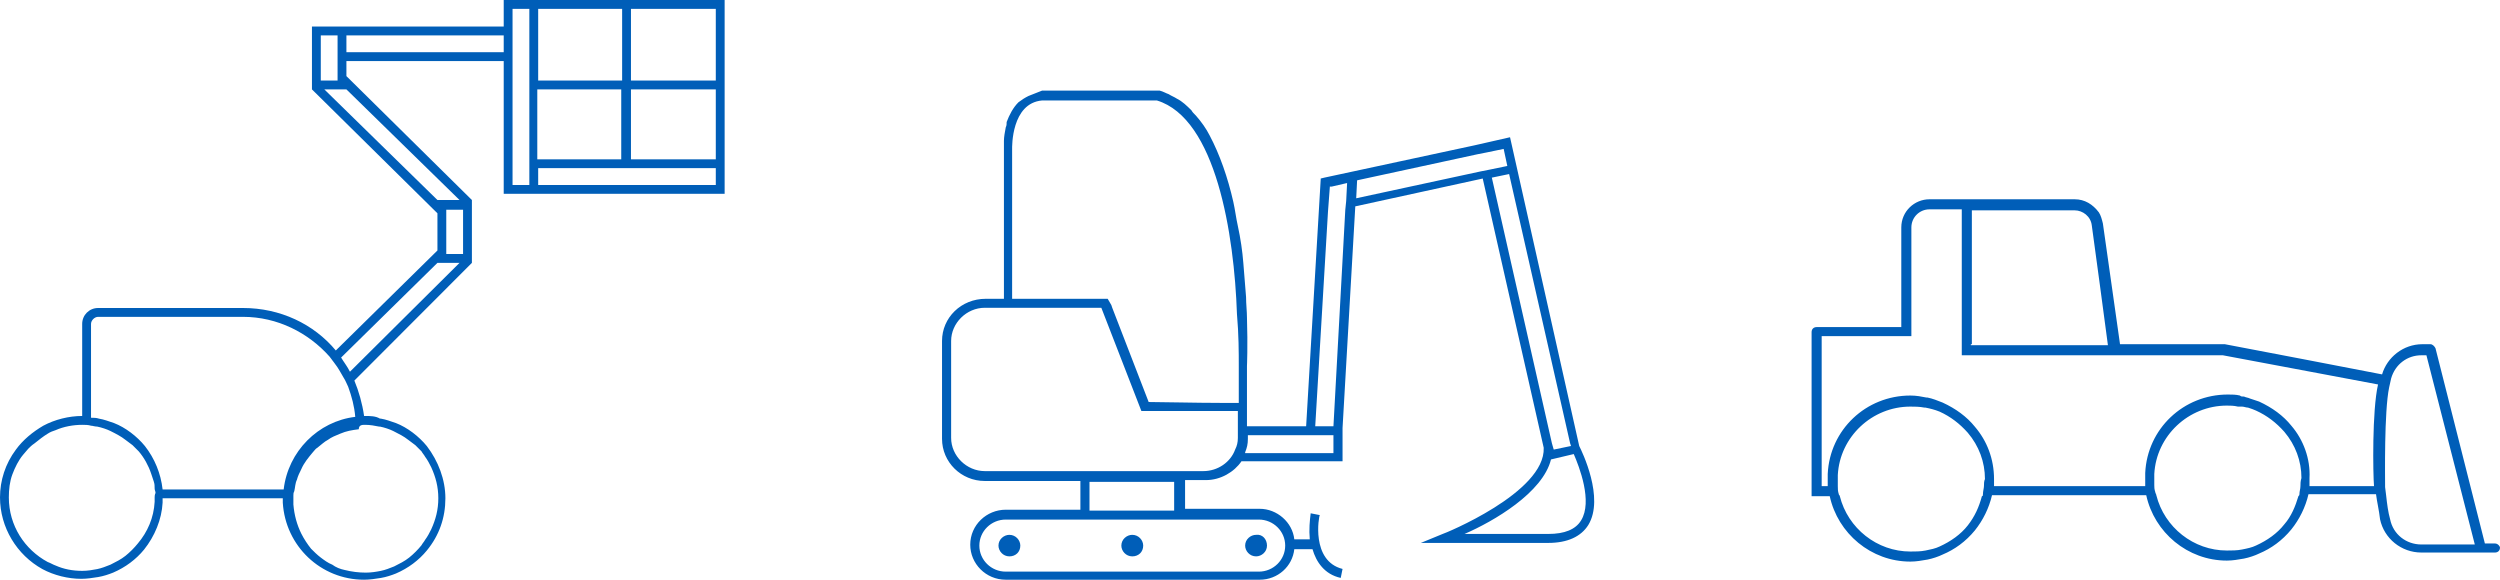
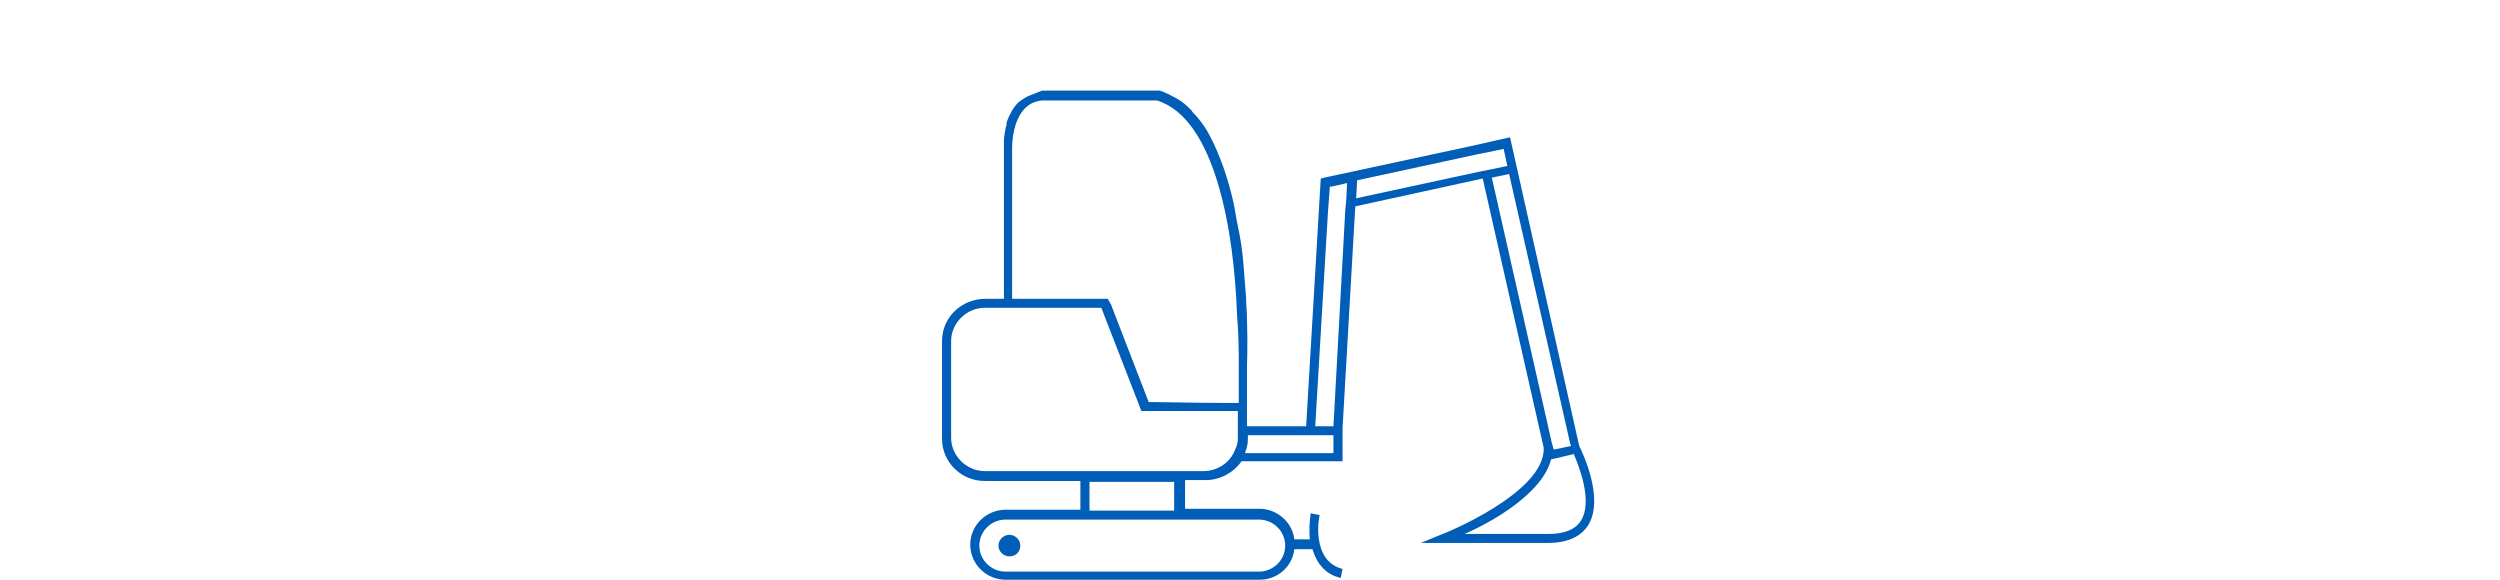
<svg xmlns="http://www.w3.org/2000/svg" width="276" height="64" viewBox="0 0 276 64" fill="none">
-   <path d="M59.317 0H55.61V2.931H38.244H34.439V9.869L48.293 23.548V23.744V27.456V27.652L37.073 38.693C34.634 35.762 30.927 34.003 26.829 34.003H10.829C9.854 34.003 9.073 34.785 9.073 35.762V45.924C7.61 45.924 6.049 46.315 4.78 46.998C3.61 47.682 2.537 48.562 1.756 49.637C0.585 51.2 0 53.056 0 54.913C0 58.235 1.854 61.264 4.683 62.828C5.951 63.511 7.512 63.902 8.976 63.902C9.561 63.902 10.244 63.805 10.829 63.707C11.415 63.609 12 63.414 12.488 63.218C13.854 62.632 15.024 61.753 15.902 60.678C17.073 59.212 17.854 57.356 17.951 55.499V55.401C17.951 55.304 17.951 55.108 17.951 55.011H31.22C31.22 55.108 31.22 55.304 31.22 55.401V55.499C31.512 60.287 35.415 64 40.195 64C40.781 64 41.463 63.902 42.049 63.805C42.634 63.707 43.219 63.511 43.707 63.316C45.073 62.73 46.244 61.85 47.122 60.776C48.488 59.114 49.171 57.16 49.171 55.011C49.171 52.959 48.39 50.907 47.122 49.246C46.244 48.171 44.976 47.194 43.707 46.705C43.122 46.51 42.634 46.315 42.049 46.217H41.951C41.463 45.924 40.878 45.924 40.293 45.924H40.195C40 44.556 39.61 43.188 39.122 42.015L52.098 29.02V22.082L38.244 8.403V8.305V6.742H55.61V21.398H58.439H59.415H80V17.588V0H59.317ZM35.415 8.892V6.742V3.908H37.268V5.765V6.742V7.328V8.696V8.892H36.781H35.415ZM17.073 54.913C17.073 55.108 17.073 55.206 17.073 55.401C16.976 57.16 16.293 58.724 15.22 59.994C14.829 60.482 14.341 60.971 13.854 61.362C13.366 61.753 12.78 62.046 12.195 62.339C11.707 62.534 11.22 62.73 10.732 62.828C10.244 62.925 9.659 63.023 9.073 63.023C8 63.023 7.024 62.828 6.146 62.437C5.854 62.339 5.561 62.144 5.268 62.046C2.732 60.678 0.976 58.04 0.976 54.913C0.976 54.034 1.073 53.154 1.366 52.373C1.659 51.591 2.049 50.809 2.537 50.223C2.732 50.028 2.927 49.734 3.122 49.539C3.317 49.343 3.512 49.148 3.805 48.953C4.293 48.562 4.78 48.171 5.268 47.878C5.561 47.682 5.854 47.585 6.146 47.487C7.024 47.096 8.098 46.901 9.073 46.901C9.366 46.901 9.756 46.901 10.049 46.998C10.244 46.998 10.439 47.096 10.732 47.096C11.22 47.194 11.805 47.389 12.195 47.585C12.78 47.878 13.366 48.171 13.854 48.562C14.146 48.757 14.341 48.953 14.634 49.148C14.829 49.343 15.122 49.637 15.317 49.832C15.902 50.516 16.39 51.395 16.683 52.275C16.78 52.568 16.878 52.861 16.976 53.154C17.073 53.447 17.073 53.643 17.073 53.936C17.073 54.131 17.171 54.229 17.171 54.424C17.073 54.62 17.073 54.815 17.073 54.913ZM40.293 46.901C40.878 46.901 41.366 46.998 41.854 47.096H41.951C42.439 47.194 43.024 47.389 43.415 47.585C44 47.878 44.585 48.171 45.073 48.562C45.366 48.757 45.561 48.953 45.854 49.148C46.049 49.343 46.342 49.637 46.537 49.832C46.634 50.028 46.829 50.223 46.927 50.418C47.219 50.809 47.415 51.2 47.61 51.591C48.098 52.666 48.39 53.74 48.39 55.011C48.39 56.281 48.098 57.356 47.61 58.431C47.415 58.821 47.219 59.212 46.927 59.603C46.829 59.798 46.634 59.994 46.537 60.189C46.146 60.678 45.658 61.166 45.171 61.557C44.683 61.948 44.098 62.241 43.512 62.534C43.024 62.73 42.537 62.925 42.049 63.023C41.561 63.121 40.976 63.218 40.39 63.218C39.61 63.218 38.829 63.121 38.049 62.925C37.561 62.828 37.073 62.632 36.683 62.339C36.195 62.144 35.805 61.85 35.415 61.557C35.024 61.264 34.634 60.873 34.342 60.58C33.951 60.092 33.561 59.505 33.268 58.919C32.781 57.942 32.488 56.867 32.39 55.695C32.39 55.499 32.39 55.401 32.39 55.206C32.39 55.011 32.39 54.913 32.39 54.718C32.39 54.522 32.39 54.424 32.488 54.229C32.585 53.838 32.585 53.35 32.781 52.959C32.878 52.568 33.073 52.177 33.268 51.786C33.561 51.102 34.049 50.516 34.537 49.93C34.732 49.734 34.829 49.539 35.024 49.441C35.415 49.148 35.805 48.757 36.195 48.562C36.585 48.269 37.073 48.073 37.561 47.878C38.244 47.585 38.829 47.487 39.61 47.389C39.61 46.901 40 46.901 40.293 46.901ZM39.219 46.021C35.122 46.51 31.805 49.832 31.317 54.034H17.951C17.756 52.275 17.073 50.614 16 49.246C15.122 48.171 13.854 47.194 12.585 46.705C12 46.51 11.512 46.315 10.927 46.217C10.634 46.119 10.341 46.119 10.049 46.119V35.762C10.049 35.371 10.439 34.98 10.829 34.98H26.829C30.634 34.98 34.049 36.739 36.39 39.377C36.585 39.67 36.781 39.866 36.976 40.159C37.366 40.647 37.658 41.234 37.951 41.722C38.146 42.015 38.244 42.308 38.439 42.699C38.829 43.774 39.122 44.849 39.219 46.021ZM38.634 41.038C38.342 40.452 37.951 39.963 37.658 39.475L48.293 29.02H50.732L38.634 41.038ZM51.122 23.059V28.043H49.756H49.268V27.847V26.479V24.721V23.353V23.157H49.756H51.122V23.059ZM50.732 22.082H48.293L35.805 9.869H38.244L50.732 22.082ZM55.61 5.765H38.244V3.908H55.61V5.765ZM79.024 8.892H69.659V0.977H79.024V8.892ZM68.683 8.892H59.415V0.977H68.683V8.892ZM59.317 9.869H68.585V17.588H59.317V9.869ZM56.585 0.977H58.439V20.421H56.585V0.977ZM79.024 20.421H59.415V18.565H79.024V20.421ZM69.659 9.869H79.024V17.588H69.659V9.869Z" fill="#005EB8" />
-   <path d="M139.876 60.235C139.876 60.928 139.273 61.424 138.67 61.424C137.967 61.424 137.464 60.829 137.464 60.235C137.464 59.541 138.067 59.046 138.67 59.046C139.374 58.947 139.876 59.541 139.876 60.235Z" fill="#005EB8" />
-   <path d="M125.003 61.424C124.3 61.424 123.797 60.829 123.797 60.235C123.797 59.541 124.4 59.046 125.003 59.046C125.707 59.046 126.209 59.64 126.209 60.235C126.209 60.928 125.707 61.424 125.003 61.424Z" fill="#005EB8" />
-   <path d="M111.437 61.424C110.733 61.424 110.231 60.829 110.231 60.235C110.231 59.541 110.834 59.046 111.437 59.046C112.14 59.046 112.643 59.64 112.643 60.235C112.643 60.928 112.14 61.424 111.437 61.424Z" fill="#005EB8" />
+   <path d="M111.437 61.424C110.733 61.424 110.231 60.829 110.231 60.235C110.231 59.541 110.834 59.046 111.437 59.046C112.14 59.046 112.643 59.64 112.643 60.235C112.643 60.928 112.14 61.424 111.437 61.424" fill="#005EB8" />
  <path d="M104 37.644V48.444C104 51.02 106.11 53.101 108.723 53.101H119.275V56.272H111.035C108.924 56.272 107.115 57.956 107.115 60.136C107.115 62.217 108.824 64 111.035 64H139.072C141.082 64 142.69 62.514 142.891 60.631H144.901C145.303 62.018 146.207 63.406 148.016 63.802L148.217 62.811C144.7 61.919 145.604 56.965 145.705 56.866L144.7 56.668C144.599 57.461 144.499 58.451 144.599 59.541H142.891C142.69 57.659 140.982 56.172 139.072 56.172H130.832V53.002H133.143C134.751 53.002 136.259 52.11 137.062 50.921H148.217V47.255L149.624 22.782L163.693 19.71L170.426 49.435C170.627 54.389 159.372 58.947 159.272 58.947L156.86 59.938H170.929C173.039 59.938 174.547 59.244 175.351 57.956C177.159 54.983 174.647 49.831 174.346 49.237L166.708 15.152L162.789 16.044L146.207 19.611L145.805 19.71V19.809L144.198 47.057H137.665V45.373V40.418C137.665 40.418 137.766 38.239 137.665 35.068C137.665 34.374 137.565 33.582 137.565 32.789C137.464 31.6 137.364 30.312 137.263 29.024C137.163 27.736 136.962 26.349 136.66 24.962C136.459 24.07 136.359 23.178 136.158 22.286C135.555 19.611 134.651 17.035 133.545 14.954C133.143 14.162 132.641 13.468 132.038 12.774C131.837 12.576 131.636 12.378 131.535 12.18C131.033 11.684 130.53 11.189 129.927 10.892C129.626 10.694 129.324 10.595 129.023 10.396C128.721 10.297 128.42 10.099 128.018 10H115.054C114.552 10.198 114.049 10.396 113.547 10.595C113.145 10.793 112.843 10.991 112.441 11.288C111.839 11.883 111.437 12.675 111.135 13.468C111.135 13.666 111.135 13.864 111.035 14.062C110.934 14.558 110.834 15.152 110.834 15.549C110.834 15.648 110.834 15.846 110.834 15.945C110.834 16.044 110.834 16.143 110.834 16.143C110.834 16.341 110.834 16.44 110.834 16.44V32.987H108.824C106.11 32.987 104 35.068 104 37.644ZM171.23 50.723L173.743 50.128C174.346 51.516 175.853 55.38 174.547 57.461C173.944 58.451 172.738 58.947 170.929 58.947H161.683C164.899 57.56 170.326 54.389 171.23 50.723ZM164.698 19.611L166.608 19.215L173.341 48.939L173.441 49.237L171.532 49.633L171.331 48.939L164.698 19.611ZM149.725 21.89L149.825 19.908L163.09 17.035L164.095 16.837L166.005 16.44L166.407 18.323L164.497 18.719L163.492 18.917L149.725 21.89ZM147.212 47.057H145.202L146.609 23.376L146.81 20.701V20.602H147.011L148.72 20.206L148.619 22.187L148.519 23.178L147.212 47.057ZM137.464 49.93C137.665 49.435 137.766 49.038 137.766 48.444V48.048H144.198H147.212V48.246V50.029H137.464V49.93ZM136.761 40.418V44.481C136.359 44.481 135.756 44.481 134.751 44.481C132.038 44.481 128.319 44.382 126.812 44.382L122.792 33.978L122.692 33.681L122.29 32.987H121.586H111.738V16.44C111.738 16.242 111.638 11.387 115.054 11.09H127.717C134.249 13.072 136.259 25.853 136.56 34.672C136.761 36.95 136.761 38.932 136.761 40.418ZM138.972 57.361C140.58 57.361 141.886 58.65 141.886 60.235C141.886 61.82 140.58 63.108 138.972 63.108H111.035C109.427 63.108 108.12 61.82 108.12 60.235C108.12 58.65 109.427 57.361 111.035 57.361H138.972ZM120.28 53.2H129.626V56.371H120.28V53.2ZM105.005 37.644C105.005 35.662 106.713 33.978 108.723 33.978H110.733H121.586L126.008 45.373C126.008 45.373 126.209 45.373 126.511 45.373C126.611 45.373 126.712 45.373 126.812 45.373H126.913C127.013 45.373 127.114 45.373 127.315 45.373C127.616 45.373 128.018 45.373 128.42 45.373C128.42 45.373 128.42 45.373 128.52 45.373C128.721 45.373 128.922 45.373 129.123 45.373C129.324 45.373 129.525 45.373 129.827 45.373C130.028 45.373 130.229 45.373 130.43 45.373C130.53 45.373 130.53 45.373 130.631 45.373C130.832 45.373 130.932 45.373 131.133 45.373H131.234C131.636 45.373 132.138 45.373 132.54 45.373C132.641 45.373 132.641 45.373 132.741 45.373C132.942 45.373 133.043 45.373 133.244 45.373C133.344 45.373 133.344 45.373 133.445 45.373C133.646 45.373 133.847 45.373 134.048 45.373C134.249 45.373 134.45 45.373 134.651 45.373H134.751H134.852C135.053 45.373 135.153 45.373 135.254 45.373H135.354C135.555 45.373 135.756 45.373 135.857 45.373C136.058 45.373 136.158 45.373 136.359 45.373H136.459C136.56 45.373 136.66 45.373 136.66 45.373C136.66 45.373 136.66 45.373 136.761 45.373C136.761 45.373 136.761 45.373 136.66 45.373V46.958V48.345C136.66 48.84 136.56 49.237 136.359 49.633C135.857 51.02 134.45 52.011 132.842 52.011H108.723C106.713 52.011 105.005 50.327 105.005 48.345V37.644Z" fill="#005EB8" />
-   <path d="M275.444 60H274.331L268.878 38.444C268.767 38.222 268.545 38 268.322 38H267.432C265.318 38 263.537 39.444 262.981 41.333C262.981 41.333 245.734 38 245.622 38C245.4 38 245.288 38 245.066 38H234.05L232.158 24.667C232.047 24.222 231.936 23.778 231.713 23.444C231.045 22.556 230.155 22 229.042 22H217.693H213.019C211.35 22 209.903 23.333 209.903 25.111V36.111H200.556C200.223 36.111 200 36.333 200 36.667V54.778H202.003C202.893 58.889 206.565 62 210.905 62C211.572 62 212.129 61.889 212.796 61.778C213.353 61.667 214.02 61.444 214.466 61.222C215.801 60.667 217.025 59.778 218.026 58.556C218.917 57.444 219.584 56.111 219.918 54.667H236.943C237.833 58.778 241.505 61.889 245.845 61.889C246.512 61.889 247.069 61.778 247.736 61.667C248.293 61.556 248.96 61.333 249.406 61.111C250.741 60.556 251.965 59.667 252.966 58.444C253.857 57.333 254.524 56 254.858 54.556H262.313C262.425 55.444 262.647 56.333 262.758 57.333C263.204 59.444 265.095 61 267.321 61H275.444C275.777 61 276 60.778 276 60.444C276 60.333 275.777 60 275.444 60ZM217.693 38V31.444V23.222H229.042C229.933 23.222 230.823 23.889 230.934 24.889L231.824 31.444L232.714 38.111H217.804H217.581V38H217.693ZM219.028 53.667C219.028 53.889 218.917 54.222 218.917 54.556C218.917 54.667 218.917 54.778 218.805 54.778C218.471 56 218.026 57 217.247 58C216.469 59 215.356 59.778 214.132 60.333C213.687 60.556 213.13 60.667 212.574 60.778C212.018 60.889 211.461 60.889 210.905 60.889C207.233 60.889 204.006 58.333 203.116 54.778C203.116 54.667 203.004 54.667 203.004 54.556C202.893 54.222 202.893 54 202.893 53.667C202.893 53.556 202.893 53.444 202.893 53.333V53.222C202.893 53.111 202.893 53 202.893 52.889C202.893 52.778 202.893 52.667 202.893 52.556V52.444C203.116 48.222 206.676 44.889 210.905 44.889C211.35 44.889 211.906 44.889 212.463 45H212.574C213.13 45.111 213.575 45.222 214.132 45.444C215.356 46 216.357 46.778 217.247 47.778C218.471 49.222 219.139 51 219.139 52.889C219.028 53.111 219.028 53.444 219.028 53.667ZM253.968 53.667C253.968 54 253.857 54.222 253.857 54.556C253.857 54.667 253.857 54.667 253.745 54.778C253.411 55.889 252.966 57 252.187 57.889C251.408 58.889 250.296 59.667 249.072 60.222C248.627 60.444 248.07 60.556 247.514 60.667C246.958 60.778 246.401 60.778 245.845 60.778C242.173 60.778 238.946 58.222 238.056 54.667C238.056 54.556 237.944 54.444 237.944 54.333C237.833 54 237.833 53.778 237.833 53.556C237.833 53.444 237.833 53.333 237.833 53.222V53.111C237.833 53 237.833 52.889 237.833 52.778C237.833 52.667 237.833 52.556 237.833 52.444V52.333C238.056 48.111 241.616 44.778 245.845 44.778C246.179 44.778 246.624 44.778 247.069 44.889H247.18C247.291 44.889 247.291 44.889 247.403 44.889H247.514C247.736 44.889 247.959 45 248.182 45C248.515 45.111 248.849 45.222 249.072 45.333C250.296 45.889 251.297 46.667 252.187 47.667C253.411 49.111 254.079 50.889 254.079 52.778C253.968 53.111 253.968 53.444 253.968 53.667ZM252.966 47C252.076 45.889 250.852 45 249.406 44.333C249.072 44.222 248.738 44.111 248.404 44C248.182 43.889 247.959 43.889 247.736 43.778H247.625C247.514 43.778 247.403 43.778 247.291 43.667C246.846 43.556 246.401 43.556 245.956 43.556C241.06 43.556 237.054 47.333 236.832 52.222C236.832 52.444 236.832 52.556 236.832 52.778C236.832 53 236.832 53.111 236.832 53.333C236.832 53.444 236.832 53.556 236.832 53.667H220.141C220.141 53.444 220.141 53.111 220.141 52.889C220.141 50.667 219.362 48.667 218.026 47.111C217.136 46 215.912 45.111 214.466 44.444C213.909 44.222 213.353 44 212.796 43.889H212.685C212.129 43.778 211.572 43.667 210.905 43.667C206.009 43.667 202.003 47.444 201.78 52.333C201.78 52.556 201.78 52.667 201.78 52.889C201.78 53.111 201.78 53.222 201.78 53.444C201.78 53.556 201.78 53.556 201.78 53.667H201.113V37.111H209.903H211.016V36V25.111C211.016 24 211.906 23.111 213.019 23.111H216.58V23.222V31.444V38V38.111V39.222H217.693H217.804H232.714H232.937H233.939H244.955C245.066 39.222 245.066 39.222 245.177 39.222C245.288 39.222 245.288 39.222 245.4 39.222C246.067 39.333 255.971 41.222 262.536 42.444C261.868 45.333 261.979 52.333 262.091 53.667H254.969C254.969 53.333 254.969 53.111 254.969 52.778C255.081 50.667 254.302 48.556 252.966 47ZM267.321 60.111C265.652 60.111 264.205 59 263.871 57.333C263.649 56.556 263.537 55.667 263.426 54.667L263.315 53.778C263.315 52.667 263.204 45.444 263.76 42.778L263.982 41.778C264.428 40.222 265.763 39.222 267.321 39.222H267.877L273.218 60.111H267.321Z" fill="#005EB8" />
</svg>